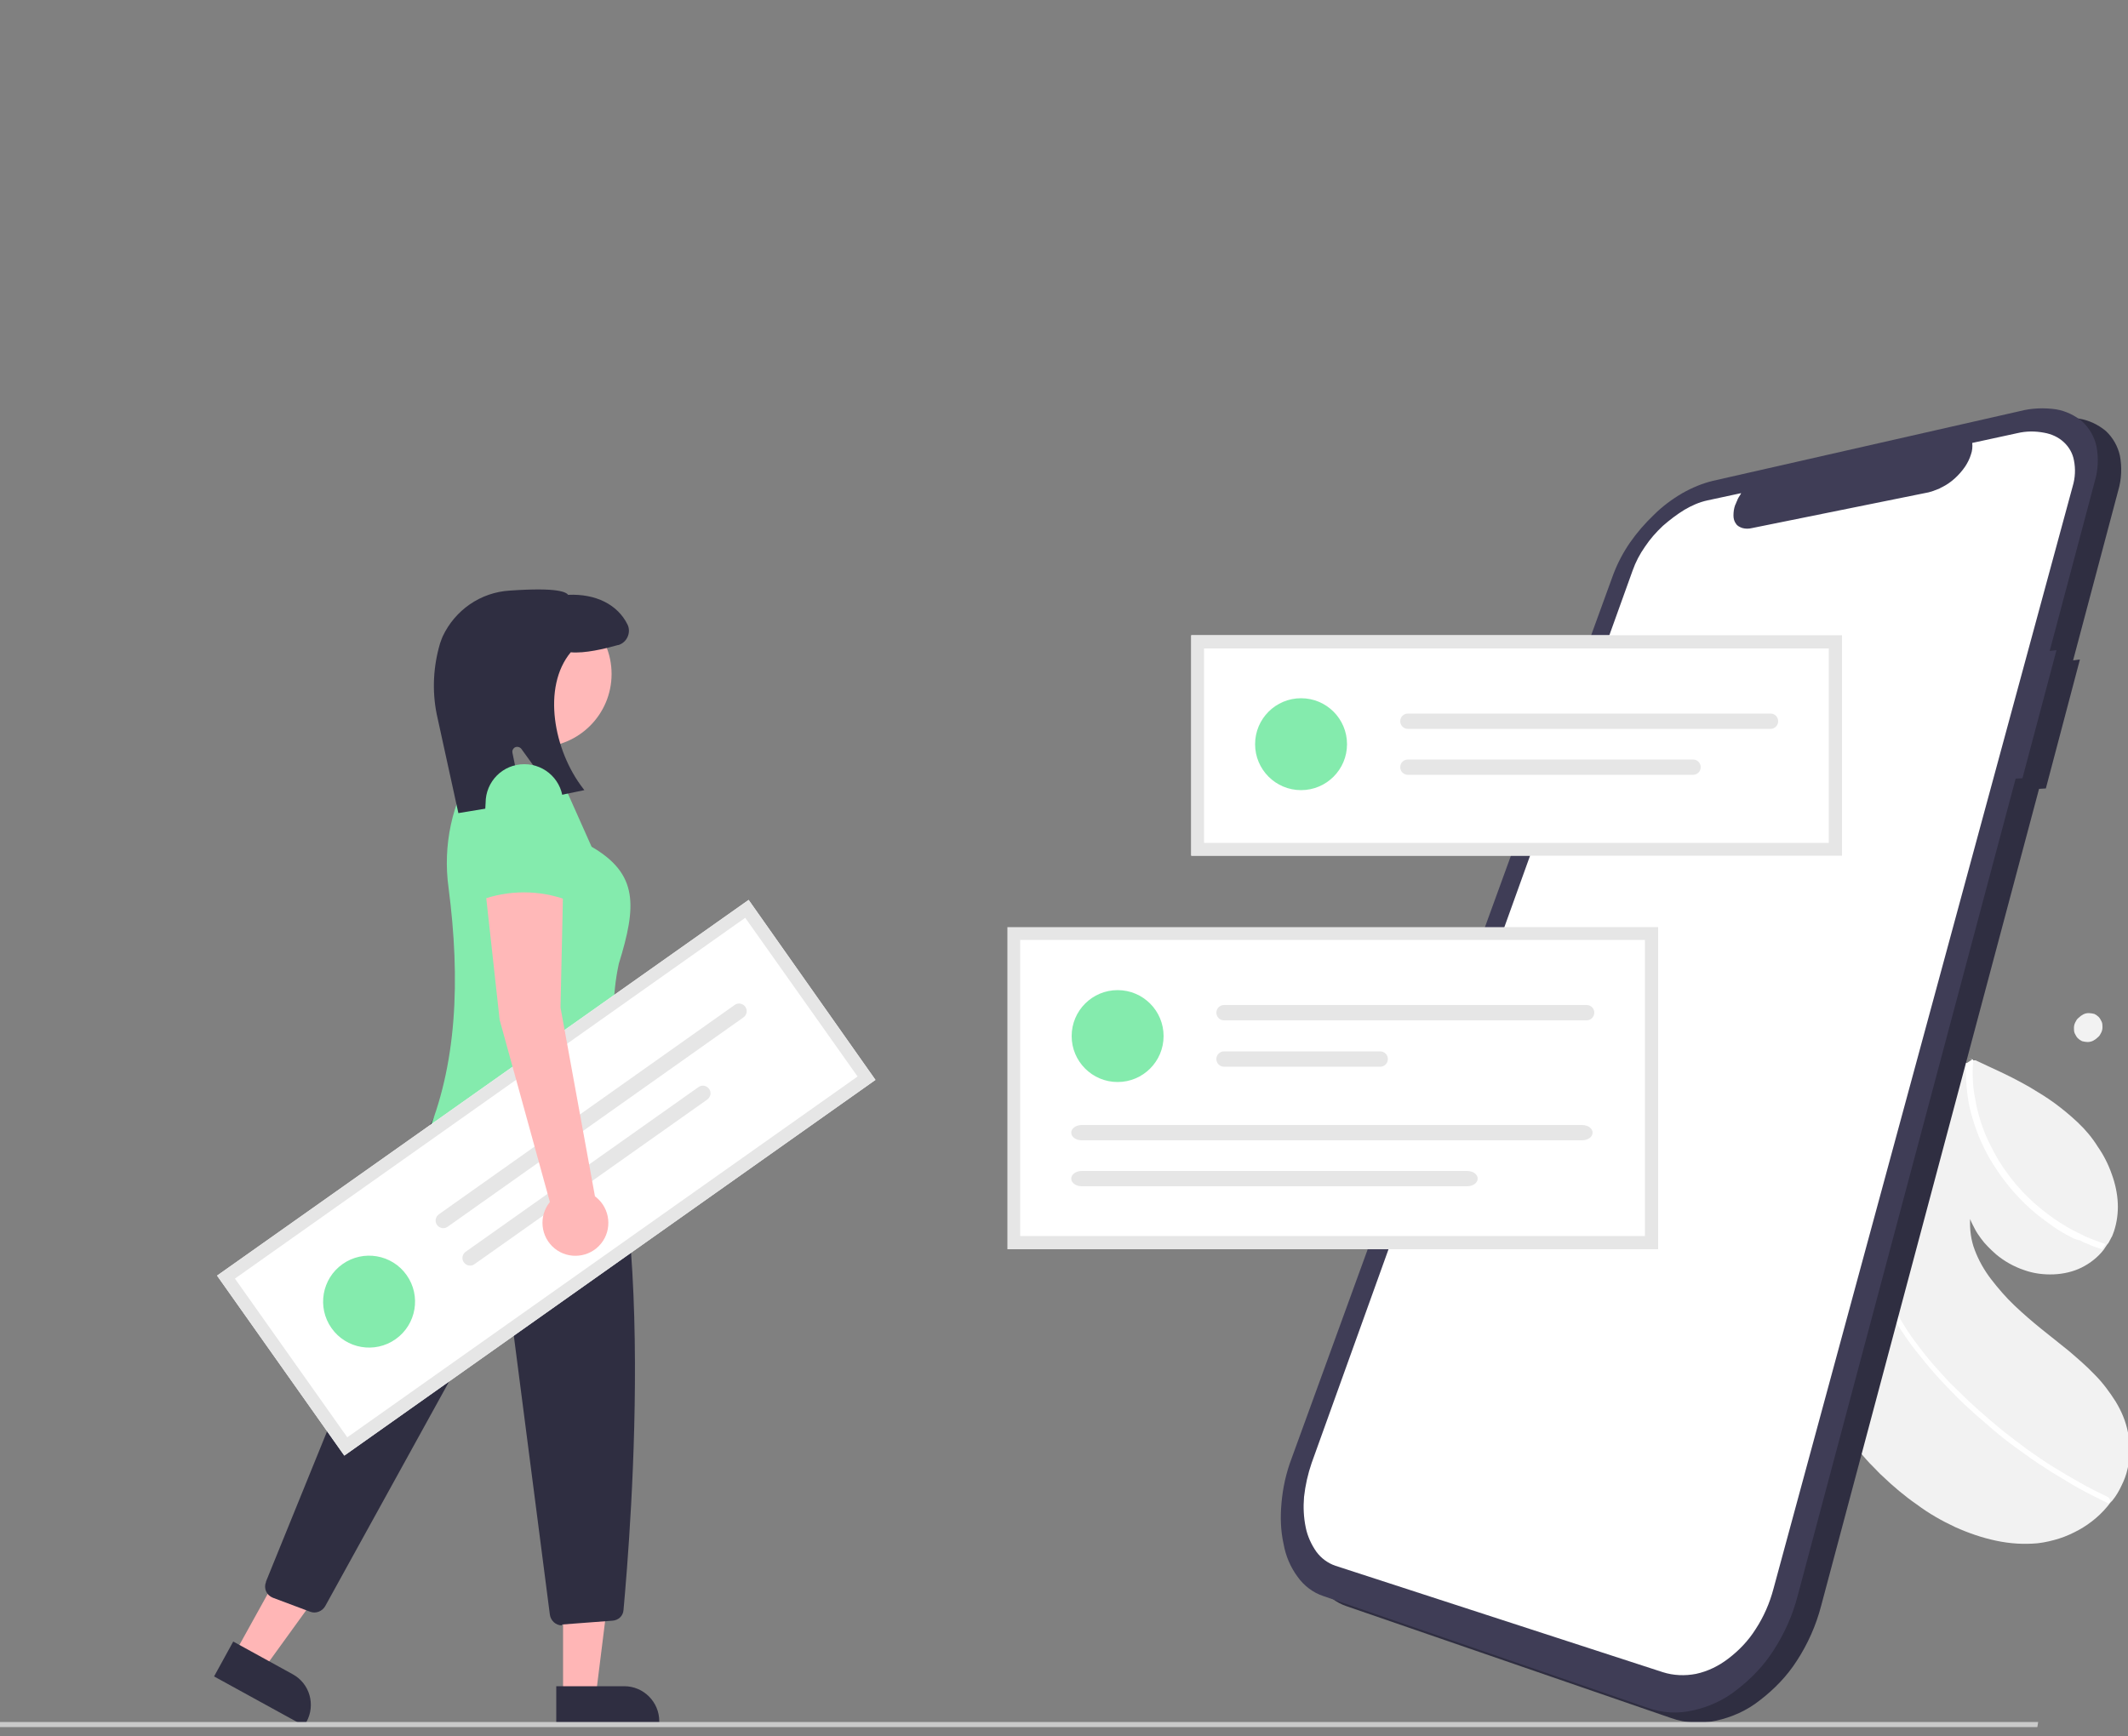
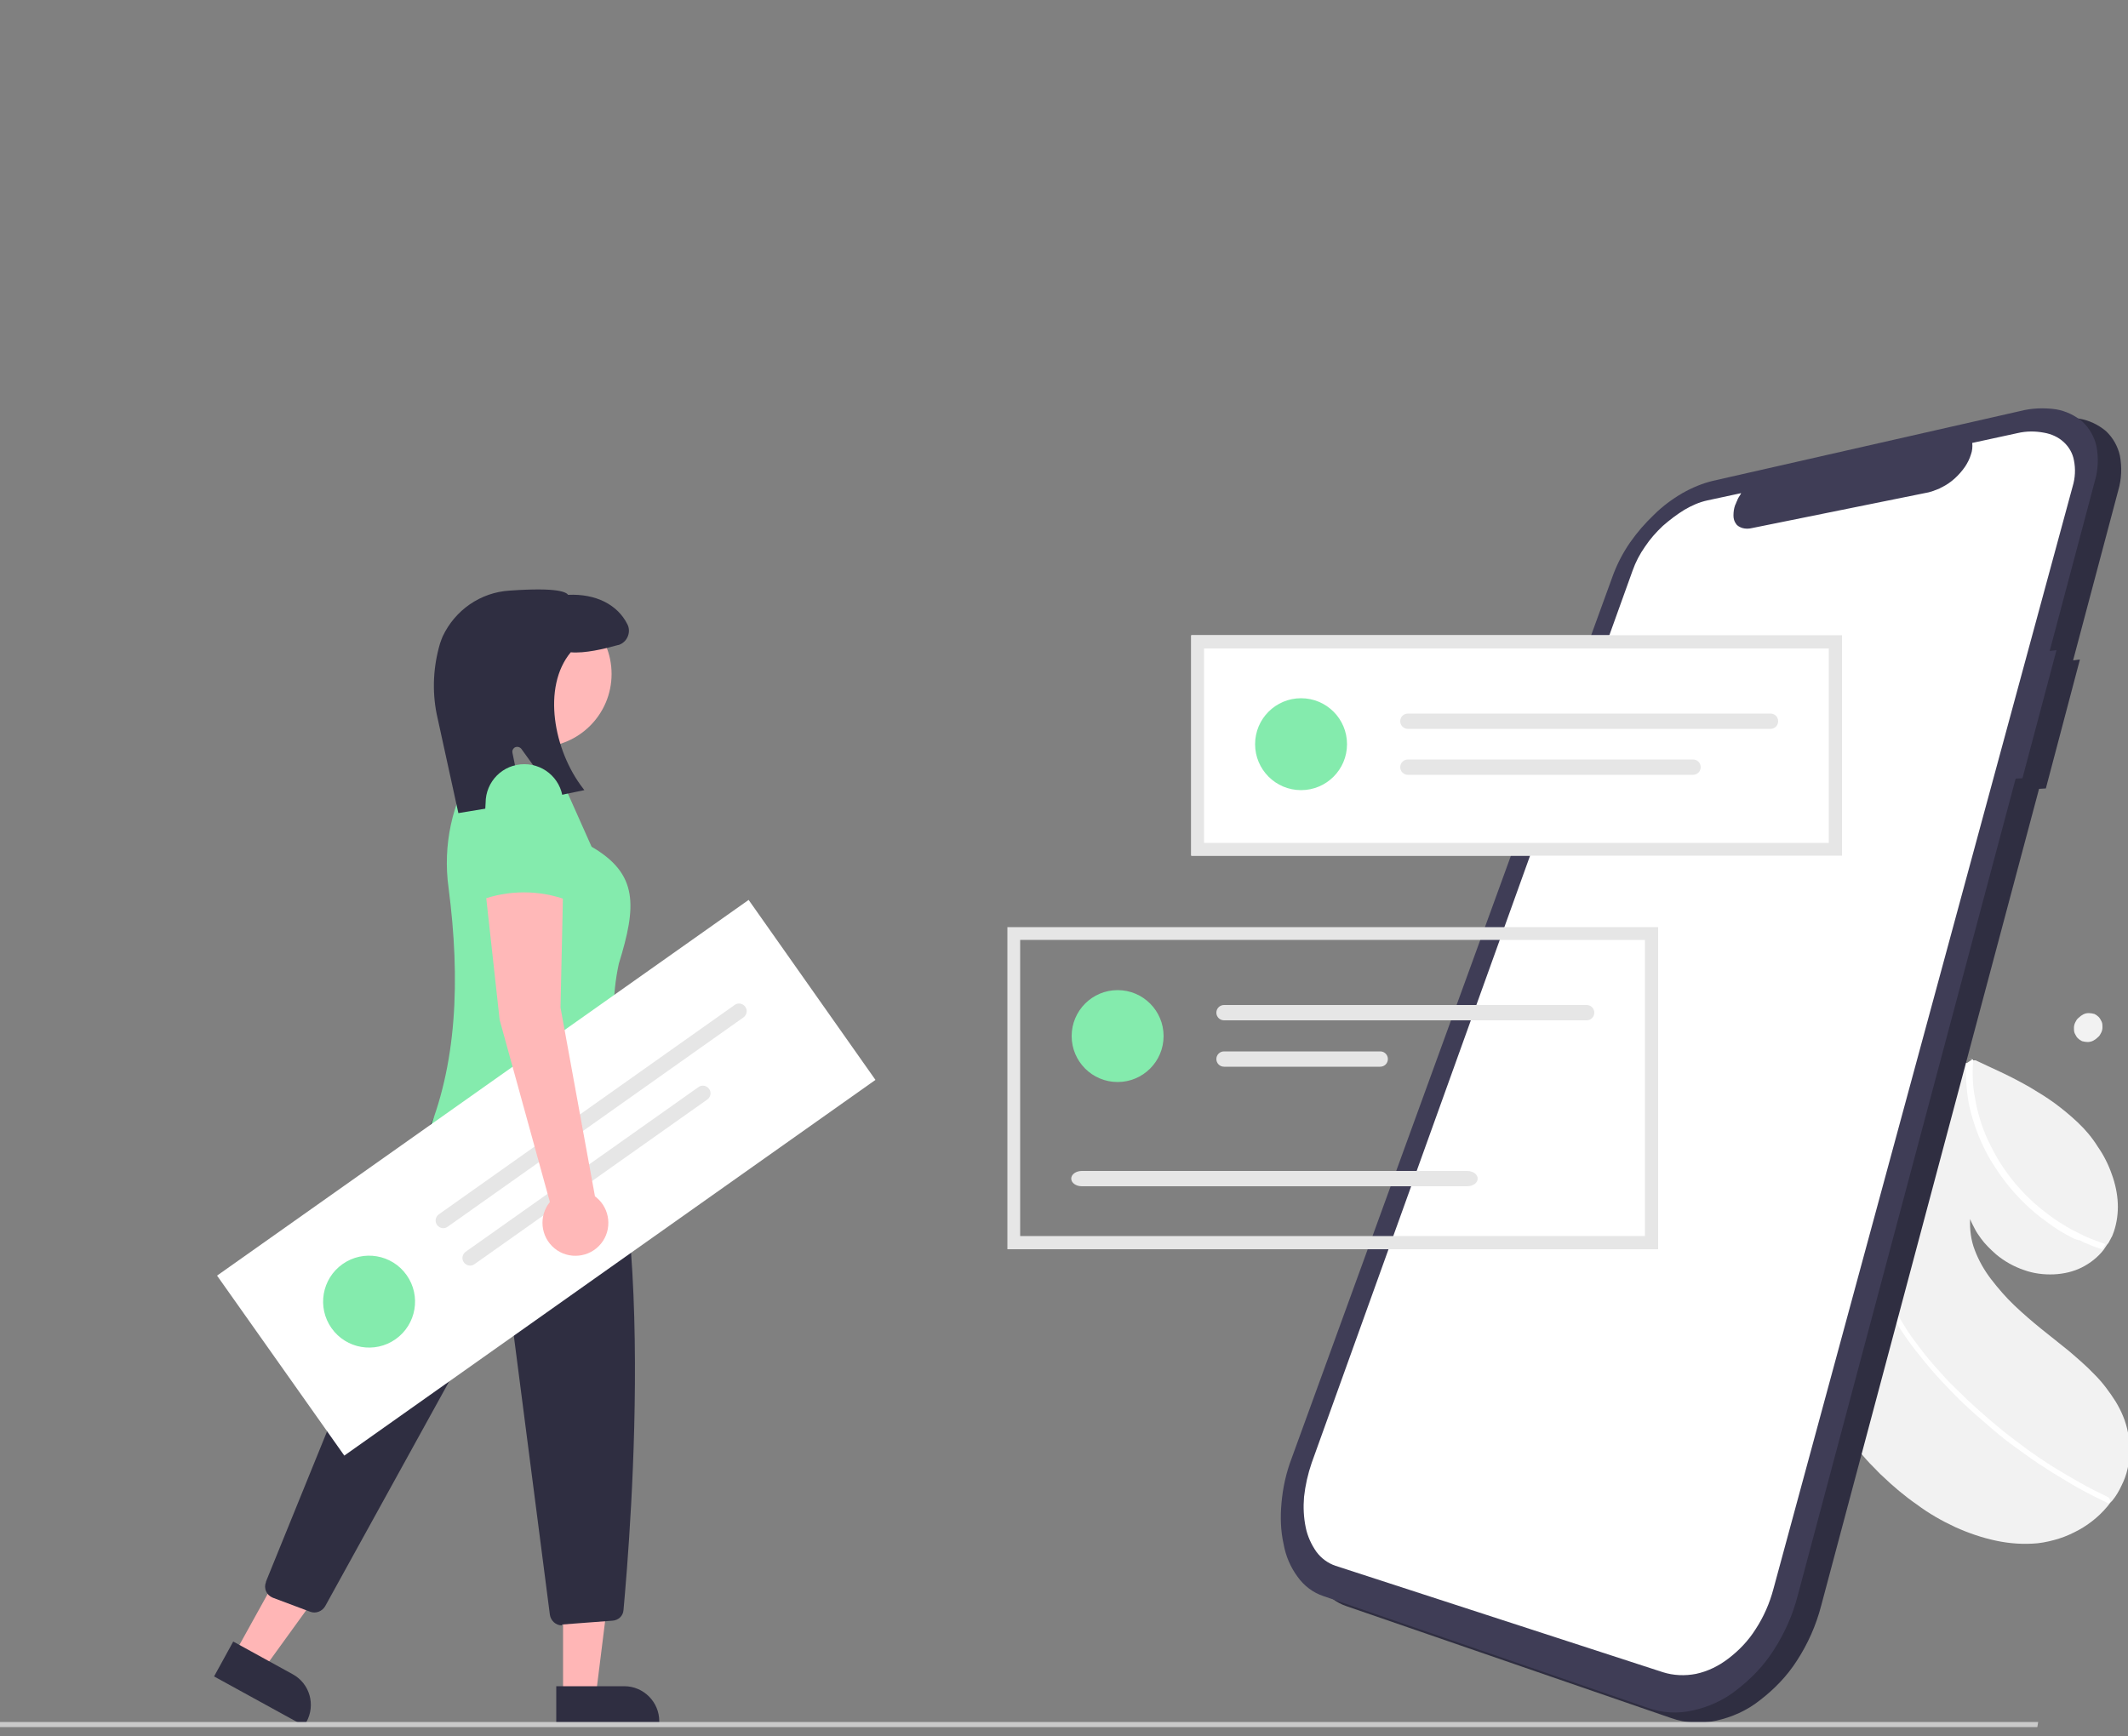
<svg xmlns="http://www.w3.org/2000/svg" version="1.1" id="Calque_1" x="0px" y="0px" viewBox="0 0 500 408.1" style="enable-background:new 0 0 500 408.1;" xml:space="preserve">
  <rect x="0" y="0" width="500" height="408.1" fill="#808080" stroke="none" />
  <style type="text/css">
	.st0{fill:#F2F2F2;}
	.st1{fill:#FFFFFF;}
	.st2{fill:#2F2E41;}
	.st3{fill:#3F3D56;}
	.st4{fill:#84EBAD;}
	.st5{fill:#E6E6E6;}
	.st6{fill:#FFB6B6;}
	.st7{fill:#FFB8B8;}
	.st8{fill:#CACACA;}
</style>
  <path id="bfbd69ed-0a30-4239-a70d-8568b89194ba-147" class="st0" d="M434.5,339c-0.1-0.1-0.2-0.3-0.3-0.4c-0.1-0.1-0.2-0.3-0.3-0.4  c-0.1-0.1-0.2-0.3-0.3-0.4c-0.1-0.1-0.2-0.3-0.3-0.4c-0.2-4.2-0.2-8.3,0-12.3c0.2-4,0.5-8.1,1-12c0.5-3.9,1.2-7.8,2-11.6  c0.8-3.8,1.8-7.5,3-11.1c0.1-0.4,0.3-0.8,0.4-1.3c0.1-0.4,0.3-0.8,0.4-1.2c0.1-0.4,0.3-0.8,0.4-1.2c0.1-0.4,0.3-0.8,0.4-1.2  c1.1-3,2.3-6,3.7-8.9c1.3-2.9,2.8-5.6,4.3-8.4c1.5-2.7,3.2-5.3,4.9-7.8c1.7-2.5,3.5-4.9,5.4-7.2l0.3-0.4l0.3-0.4l0.3-0.4l0.3-0.4  l0.2-0.3l0.2-0.3c0.1-0.1,0.1-0.2,0.2-0.3c0.1-0.1,0.2-0.2,0.2-0.3l0.2-0.1l0.2-0.1l0.2-0.1l0.2-0.1l0,0l0,0l0,0l0,0l0.1,0l0.1,0  l0.1,0l0.1,0l0.3-0.2l0.3-0.2l0.3-0.2l0.3-0.2l-0.2-0.1l-0.6-0.3l0,0c0.1,0,0.1,0,0.2,0.1c0,0,0.1,0,0.2,0.1c0.1,0,0.1,0,0.1,0.1  c0,0,0.1,0,0.1,0.1l0.1,0l0.1,0l0.1,0c0,0,0,0,0.1,0c0,0,0,0,0.1,0l0.1,0l0.1,0l0.1,0c2.1,1,4.3,2,6.4,3c2.1,1,4.2,2.1,6.3,3.3  c2,1.2,4,2.4,5.9,3.8c1.9,1.4,3.7,2.9,5.4,4.5c1.8,1.7,3.4,3.6,4.7,5.7c1.4,2,2.5,4.2,3.3,6.5c0.8,2.2,1.3,4.5,1.4,6.8  c0.1,2.2-0.2,4.5-0.9,6.6c-0.1,0.3-0.2,0.5-0.3,0.8c-0.1,0.3-0.2,0.5-0.4,0.8c-0.1,0.3-0.3,0.5-0.4,0.8c-0.1,0.2-0.3,0.5-0.5,0.7  c-0.1,0.1-0.1,0.2-0.2,0.3c-0.1,0.1-0.1,0.2-0.2,0.3c-0.1,0.1-0.1,0.2-0.2,0.3c-0.1,0.1-0.1,0.2-0.2,0.3c-1.4,1.8-3.2,3.2-5.2,4.2  c-2,1-4.3,1.5-6.5,1.6c-2.4,0.1-4.8-0.2-7-1c-2.4-0.8-4.7-2.1-6.6-3.7c-0.7-0.6-1.3-1.2-1.9-1.8c-0.6-0.6-1.2-1.3-1.7-2  c-0.5-0.7-1-1.4-1.4-2.2c-0.4-0.8-0.8-1.5-1.1-2.3c-0.1,2.5,0.2,5,1.1,7.3c0.9,2.4,2.2,4.7,3.8,6.8c1.7,2.2,3.5,4.3,5.5,6.2  c2,1.9,4.2,3.8,6.3,5.5s4.3,3.4,6.5,5.2c2.1,1.8,4.2,3.6,6.1,5.6c1.9,1.9,3.5,4.1,4.9,6.3c1.4,2.3,2.4,4.7,2.9,7.3  c0.6,2.8,0.6,5.7-0.1,8.5c-0.3,1.4-0.8,2.7-1.4,3.9c-0.6,1.3-1.3,2.5-2.2,3.6l-0.1,0.1l-0.1,0.1l-0.1,0.1l-0.1,0.1  c-2,2.7-4.6,4.9-7.5,6.5c-1.5,0.8-3,1.5-4.6,2c-1.6,0.5-3.3,0.9-5,1.1c-3.3,0.3-6.5,0.1-9.8-0.6c-3.3-0.7-6.5-1.8-9.6-3.2  c-3.2-1.5-6.2-3.2-9-5.3c-2.9-2-5.6-4.3-8.1-6.7c-0.7-0.6-1.3-1.3-2-2c-0.7-0.7-1.3-1.3-1.9-2c-0.6-0.7-1.2-1.4-1.8-2.1  C435.7,340.4,435.1,339.7,434.5,339z" />
  <path id="a2347809-d406-465d-97ee-6d57ebf46a78-148" class="st1" d="M486.9,290.9c-2-1-4-2.2-5.8-3.6c-3.7-2.6-7-5.8-9.8-9.4  c-1.4-1.8-2.6-3.6-3.8-5.6c-0.9-1.6-1.8-3.4-2.5-5.1c-0.7-1.7-1.3-3.5-1.8-5.3c-0.5-1.7-0.8-3.5-1-5.3c-0.2-1.8-0.3-3.5-0.3-5.3  c0-0.1,0-0.2,0-0.3c0-0.1,0-0.2,0-0.3c0-0.1,0-0.2,0-0.3l0-0.3c-0.1,0.1-0.2,0.1-0.3,0.2l-0.3,0.2l-0.3,0.2L461,251l-0.2,0.1  l-0.2,0.1l-0.2,0.1l-0.2,0.1l0.2-0.3l0.2-0.3c0.1-0.1,0.1-0.2,0.2-0.3c0.1-0.1,0.2-0.2,0.2-0.3l0.2-0.1l0.2-0.1l0.2-0.1l0.2-0.1l0,0  l0,0l0,0l0,0l0.1,0l0.1,0l0.1,0l0.1,0l0.3-0.2l0.3-0.2l0.3-0.2l0.3-0.2l-0.2-0.1l-0.6-0.3l0,0c0.1,0,0.1,0,0.2,0.1  c0,0,0.1,0,0.2,0.1c0.1,0,0.1,0,0.1,0.1c0,0,0.1,0,0.1,0.1l0.1,0l0.1,0l0.1,0c0,0,0,0,0.1,0l0,0.1l0,0.1l0,0.1l0,0.1  c-0.2,3-0.1,6,0.5,8.9c0.5,3,1.4,6,2.6,8.8c1.3,2.9,2.8,5.7,4.7,8.3c1.9,2.7,4.1,5.1,6.5,7.3c2.5,2.2,5.1,4.1,8,5.8  c1.4,0.8,2.9,1.5,4.3,2.2c1.5,0.6,3,1.2,4.5,1.7c-0.1,0.1-0.1,0.2-0.2,0.3c-0.1,0.1-0.1,0.2-0.2,0.3c-0.1,0.1-0.1,0.2-0.2,0.3  c-0.1,0.1-0.1,0.2-0.2,0.3c-0.6-0.2-1.2-0.4-1.8-0.6s-1.2-0.5-1.7-0.7c-0.6-0.2-1.2-0.5-1.7-0.8C488,291.4,487.5,291.2,486.9,290.9z  " />
  <path id="fd435d97-ab67-4bbc-9247-61e184ba81ed-149" class="st1" d="M447,313.1c-0.7-1-1.3-2-1.9-3c-0.6-1-1.1-2.1-1.6-3.1  c-0.5-1.1-1-2.1-1.4-3.2c-0.4-1.1-0.8-2.2-1.2-3.3c-0.2-0.6-0.3-1.2-0.5-1.7c-0.2-0.6-0.3-1.2-0.4-1.8c-0.1-0.6-0.2-1.2-0.3-1.8  c-0.1-0.6-0.2-1.2-0.2-1.8c0-0.3-0.1-0.5-0.1-0.8c0-0.3,0-0.6-0.1-0.8c0-0.3,0-0.6-0.1-0.8c0-0.3,0-0.5,0-0.8  c0.1-0.4,0.3-0.8,0.4-1.3c0.1-0.4,0.3-0.8,0.4-1.2s0.3-0.8,0.4-1.2c0.1-0.4,0.3-0.8,0.4-1.2c0,0.3-0.1,0.7-0.1,1c0,0.3,0,0.7-0.1,1  c0,0.3,0,0.7,0,1c0,0.3,0,0.7,0,1c0,0.2,0,0.4,0,0.6c0,0.2,0,0.4,0,0.6c0,0.2,0,0.4,0,0.6s0,0.4,0,0.6c0.1,2.1,0.5,4.2,1,6.3  c0.5,2.1,1.2,4.1,2,6.1c0.8,2,1.8,4,2.9,5.9c1.1,1.9,2.3,3.8,3.7,5.6c1.4,1.9,2.9,3.8,4.5,5.6c1.6,1.8,3.2,3.6,5,5.3  c1.7,1.7,3.5,3.4,5.3,5c1.8,1.6,3.7,3.2,5.5,4.7c1.9,1.5,3.9,3,5.9,4.5c2,1.4,4,2.8,6.1,4.1c2.1,1.3,4.2,2.5,6.3,3.7  c2.1,1.2,4.3,2.3,6.4,3.3c0.1,0,0.2,0.1,0.3,0.2c0.1,0.1,0.1,0.2,0.2,0.3c0,0.1,0.1,0.2,0.1,0.3c0,0.1,0,0.2,0,0.3c0,0,0,0.1,0,0.1  c0,0,0,0.1-0.1,0.1c0,0-0.1,0.1-0.1,0.1c0,0-0.1,0.1-0.1,0.1c0,0-0.1,0-0.1,0c0,0-0.1,0-0.1,0c0,0-0.1,0-0.1,0c0,0-0.1,0-0.1-0.1  c-0.3-0.1-0.5-0.3-0.8-0.4c-0.3-0.1-0.5-0.3-0.8-0.4c-0.3-0.1-0.5-0.3-0.8-0.4c-0.3-0.1-0.5-0.3-0.8-0.4c-2.2-1.1-4.4-2.3-6.5-3.6  c-2.2-1.3-4.3-2.6-6.4-4c-2.1-1.4-4.1-2.9-6.2-4.4c-2-1.5-4-3.1-5.9-4.8c-1.9-1.6-3.7-3.2-5.5-4.9c-1.8-1.7-3.5-3.5-5.2-5.3  c-1.7-1.8-3.3-3.7-4.8-5.6C449.8,317.1,448.4,315.2,447,313.1z" />
  <path id="e3ba7b84-95ab-4be0-b084-77760c6da15d-150" class="st2" d="M488.7,155l-1.6,0.2l10.6-39.9c0.8-2.7,0.9-5.5,0.4-8.2  c-0.5-2.2-1.6-4.2-3.3-5.8c-1.8-1.5-3.9-2.5-6.2-2.9c-2.8-0.4-5.7-0.3-8.4,0.4l0,0l-72.2,16.4c-2.5,0.6-4.9,1.6-7.2,2.9  c-2.4,1.4-4.7,3.1-6.7,5.1c-2.1,2-4,4.2-5.6,6.5c-1.6,2.3-2.9,4.8-3.9,7.4l0,0L309,345.1c-1.3,3.4-2.1,7-2.4,10.6  c-0.3,3.2-0.2,6.5,0.5,9.6c0.5,2.8,1.6,5.4,3.3,7.7c1.5,2.1,3.6,3.7,6,4.5l0,0l76.3,26.3c3.4,1.2,7,1.4,10.5,0.6  c3.7-0.8,7.3-2.4,10.3-4.8c3.4-2.6,6.4-5.7,8.7-9.3c2.6-4,4.5-8.3,5.7-12.9l0,0l51.2-192l1.6-0.1L488.7,155z" />
  <path id="b5993d63-c6a8-428b-8f96-914fd0c3ef98-151" class="st3" d="M483.2,152.8l-1.6,0.2l10.6-39.9c0.8-2.7,0.9-5.5,0.4-8.2  c-0.5-2.2-1.6-4.2-3.3-5.8c-1.8-1.5-3.9-2.5-6.2-2.9c-2.8-0.4-5.7-0.3-8.4,0.4l0,0l-72.2,16.4c-2.5,0.6-4.9,1.6-7.2,2.9  c-2.4,1.4-4.7,3.1-6.7,5.1c-2.1,2-4,4.2-5.6,6.5c-1.6,2.3-2.9,4.8-3.9,7.4l0,0l-75.6,207.8c-1.3,3.4-2.1,7-2.4,10.6  c-0.3,3.2-0.2,6.5,0.5,9.6c0.5,2.8,1.6,5.4,3.3,7.7c1.5,2.1,3.6,3.7,6,4.5l0,0l76.3,26.3c3.4,1.2,7,1.4,10.5,0.6  c3.7-0.8,7.3-2.4,10.3-4.8c3.4-2.6,6.4-5.7,8.7-9.3c2.6-4,4.5-8.3,5.7-12.9l0,0l51.2-192l1.6-0.1L483.2,152.8z" />
  <path id="f76bb9a3-d246-4a39-a954-55c4fdcd575d-152" class="st1" d="M474,101.8l-10.6,2.3c0.1,0.9,0,1.9-0.3,2.7  c-0.3,1-0.8,2-1.4,2.9c-1.4,2-3.2,3.7-5.4,4.8c-0.3,0.1-0.5,0.3-0.8,0.4c-0.3,0.1-0.5,0.2-0.8,0.3c-0.3,0.1-0.5,0.2-0.8,0.3  c-0.3,0.1-0.5,0.1-0.7,0.2l-41.5,8.4c-0.8,0.2-1.6,0.2-2.3,0c-0.6-0.2-1.2-0.5-1.5-1c-0.4-0.5-0.6-1.2-0.6-1.9  c0-0.9,0.1-1.7,0.4-2.5c0.1-0.2,0.2-0.4,0.3-0.7c0.1-0.2,0.2-0.4,0.3-0.7c0.1-0.2,0.2-0.4,0.4-0.7c0.1-0.2,0.3-0.4,0.4-0.7l-7.9,1.7  c-1.9,0.4-3.7,1.2-5.4,2.2c-1.8,1.1-3.5,2.4-5.1,3.8c-1.6,1.5-3,3.1-4.2,4.9c-1.2,1.7-2.2,3.6-2.9,5.6l-75.4,209.7  c-0.9,2.6-1.5,5.3-1.8,8c-0.2,2.4-0.1,4.8,0.4,7.2c0.4,2,1.3,4,2.5,5.7c1.1,1.5,2.7,2.7,4.5,3.3l0,0l76.9,25  c2.5,0.8,5.2,0.9,7.8,0.4c2.8-0.6,5.4-1.9,7.6-3.6c2.5-1.9,4.7-4.2,6.4-6.9c1.9-2.9,3.3-6.1,4.2-9.5l0,0L487,114.3  c0.6-2,0.7-4.1,0.3-6.1c-0.3-1.7-1.2-3.2-2.4-4.3c-1.3-1.2-2.9-1.9-4.6-2.2C478.2,101.3,476.1,101.3,474,101.8z" />
  <path class="st1" d="M432.8,201.1H279.9v-51.8h152.9V201.1z" />
-   <rect x="238.2" y="219.4" class="st1" width="149.9" height="72.6" />
  <circle class="st4" cx="262.6" cy="243.5" r="10.8" />
  <path class="st5" d="M287.6,236.2c-1,0-1.8,0.8-1.8,1.8c0,1,0.8,1.8,1.8,1.8h85.2c1,0,1.8-0.8,1.8-1.8c0-1-0.8-1.8-1.8-1.8H287.6z" />
  <path class="st5" d="M287.6,247.1c-1,0-1.8,0.8-1.8,1.8c0,1,0.8,1.8,1.8,1.8h36.7c1,0,1.8-0.8,1.8-1.8c0-1-0.8-1.8-1.8-1.8H287.6z" />
-   <path class="st5" d="M254.2,264.4c-1.4,0-2.5,0.8-2.5,1.8c0,1,1.1,1.8,2.5,1.8h117.5c1.4,0,2.5-0.8,2.5-1.8c0-1-1.1-1.8-2.5-1.8  H254.2z" />
  <path class="st5" d="M254.2,275.2c-1.4,0-2.5,0.8-2.5,1.8c0,1,1.1,1.8,2.5,1.8h90.5c1.4,0,2.5-0.8,2.5-1.8c0-1-1.1-1.8-2.5-1.8  H254.2z" />
  <path class="st5" d="M389.6,293.6H236.7v-75.7h152.9V293.6z M239.7,290.5h146.8v-69.6H239.7V290.5z" />
  <circle class="st4" cx="305.7" cy="174.9" r="10.8" />
  <path class="st5" d="M330.8,167.7c-1,0-1.8,0.8-1.8,1.8c0,1,0.8,1.8,1.8,1.8h85.2c1,0,1.8-0.8,1.8-1.8c0-1-0.8-1.8-1.8-1.8H330.8z" />
  <path class="st5" d="M330.8,178.5c-1,0-1.8,0.8-1.8,1.8s0.8,1.8,1.8,1.8h67c1,0,1.8-0.8,1.8-1.8c0-1-0.8-1.8-1.8-1.8H330.8z" />
  <path class="st5" d="M432.8,201.1H279.9v-51.8h152.9V201.1z M282.9,198.1h146.8v-45.7H282.9V198.1z" />
  <polygon class="st6" points="132.3,398.5 140,398.5 143.7,368.8 132.3,368.8 " />
  <path class="st2" d="M154.9,405.7l-24.2,0l0,0l0-9.4l0,0l16,0c4.5,0,8.2,3.7,8.2,8.2L154.9,405.7L154.9,405.7z" />
  <polygon class="st6" points="55.2,388.5 62,392.2 79.5,368 69.6,362.5 " />
  <path class="st2" d="M71.6,405.7L50.3,394l0,0l4.5-8.2l0,0l14,7.7c4,2.2,5.4,7.2,3.2,11.2L71.6,405.7L71.6,405.7z" />
  <path class="st2" d="M132,382c-1.4,0-2.6-1.1-2.8-2.5l-9.6-74.3c-0.1-0.9-0.9-1.5-1.8-1.4c-0.5,0.1-0.9,0.4-1.2,0.8l-40.2,72.9  c-0.7,1.2-2.2,1.8-3.5,1.3l-8.8-3.3c-1.5-0.6-2.2-2.2-1.6-3.7c0,0,0,0,0-0.1l27.8-68.4c0.1-0.2,0.1-0.4,0.1-0.5  c3.8-29.2,13.4-44,16.2-47.9c0.4-0.6,0.5-1.3,0.3-2l-0.4-1.2c-0.3-0.9-0.1-2,0.5-2.8c10.3-11.7,28.2-5.3,28.3-5.2l0.1,0l0.1,0.1  c20.1,27.5,12.6,116.9,11,134.6c-0.1,1.4-1.2,2.4-2.6,2.5l-11.9,0.9C132.1,382,132,382,132,382z" />
  <circle class="st7" cx="126.5" cy="158.4" r="17.2" />
  <path class="st4" d="M100,267.6l50.5,4.6c-4.4-15.3-8.4-30.6-5.1-45.7c4.2-13.6,4.6-21.1-6.4-27.5l-7.4-16.6l-13.5-0.5l-6.6-1.8  c-5.3,8.5-7.5,18.6-6.1,28.6C108.2,230.3,107.4,250.4,100,267.6z" />
  <path class="st2" d="M107.7,191.1l-5.1-23.3c-1.1-5.5-0.8-11.2,0.8-16.6c0.2-0.6,0.4-1.1,0.6-1.6c2.9-6.2,8.9-10.4,15.8-10.8  c11.5-0.8,13.2,0.4,13.7,1c6.5-0.3,11.6,2.3,13.9,6.9c0.9,1.7,0.1,3.9-1.6,4.7c-0.2,0.1-0.4,0.2-0.6,0.2c-3.2,0.9-7.8,2-11.1,1.7  c-6.8,8.2-4,23.1,2.9,32l0.3,0.4l-6.8,1.4l-8-11.1c-0.4-0.5-1.1-0.6-1.6-0.3c-0.4,0.3-0.6,0.7-0.5,1.2l2.4,11.7L107.7,191.1z" />
  <polygon class="st8" points="478.7,405.9 0,405.9 0,404.7 478.9,404.7 " />
  <path class="st1" d="M205.7,253.8L80.9,342.1l-29.9-42.3l124.9-88.3L205.7,253.8z" />
  <ellipse transform="matrix(0.817 -0.577 0.577 0.817 -160.584 106.239)" class="st4" cx="86.8" cy="305.7" rx="10.8" ry="10.8" />
  <path class="st5" d="M103.1,285.4c-0.8,0.6-1,1.7-0.4,2.5c0.6,0.8,1.7,1,2.5,0.4l69.5-49.2c0.8-0.6,1-1.7,0.4-2.5  c-0.6-0.8-1.7-1-2.5-0.4L103.1,285.4z" />
  <path class="st5" d="M109.4,294.2c-0.8,0.6-1,1.7-0.4,2.5c0.6,0.8,1.7,1,2.5,0.4l0,0l54.7-38.7c0.8-0.6,1-1.7,0.4-2.5  c-0.6-0.8-1.7-1-2.5-0.4L109.4,294.2z" />
-   <path class="st5" d="M205.7,253.8L80.9,342.1l-29.9-42.3l124.9-88.3L205.7,253.8z M81.6,337.8l119.9-84.8l-26.4-37.3L55.2,300.5  L81.6,337.8z" />
  <path id="ecbdc040-0b9a-4be9-8952-5ef77de340c4-153" class="st0" d="M490.8,238.1c0.4,0,0.9,0.1,1.3,0.2c0.4,0.2,0.7,0.4,1,0.7  c0.3,0.3,0.5,0.7,0.7,1.1c0.2,0.4,0.2,0.9,0.2,1.3c0,0.5-0.1,0.9-0.3,1.3c-0.2,0.4-0.4,0.8-0.8,1.1c-0.3,0.3-0.7,0.6-1.1,0.8  c-0.4,0.2-0.9,0.3-1.3,0.3c-0.4,0-0.9-0.1-1.3-0.2c-0.4-0.2-0.7-0.4-1-0.7c-0.3-0.3-0.5-0.7-0.7-1.1c-0.2-0.4-0.2-0.9-0.2-1.3  c0-0.5,0.1-0.9,0.3-1.3c0.2-0.4,0.4-0.8,0.8-1.1c0.3-0.3,0.7-0.6,1.1-0.8C489.9,238.2,490.3,238.1,490.8,238.1z" />
  <path class="st7" d="M139.8,281.2l-8.1-44.4l0.6-27.4l-18.3-0.6l3.4,30.9l11.8,42.8c-2.7,3.3-2.2,8.2,1.1,10.9  c3.3,2.7,8.2,2.2,10.9-1.1c2.7-3.3,2.2-8.2-1.1-10.9C140,281.3,139.9,281.2,139.8,281.2L139.8,281.2z" />
  <path class="st4" d="M112.8,211.6c6.6-2.5,14-2.5,20.6,0l-1.1-22.9c0-5.1-4.1-9.1-9.1-9.1c0,0,0,0,0,0l0,0c-5.1,0-9.1,4.1-9.1,9.1  c0,0,0,0,0,0L112.8,211.6z" />
</svg>